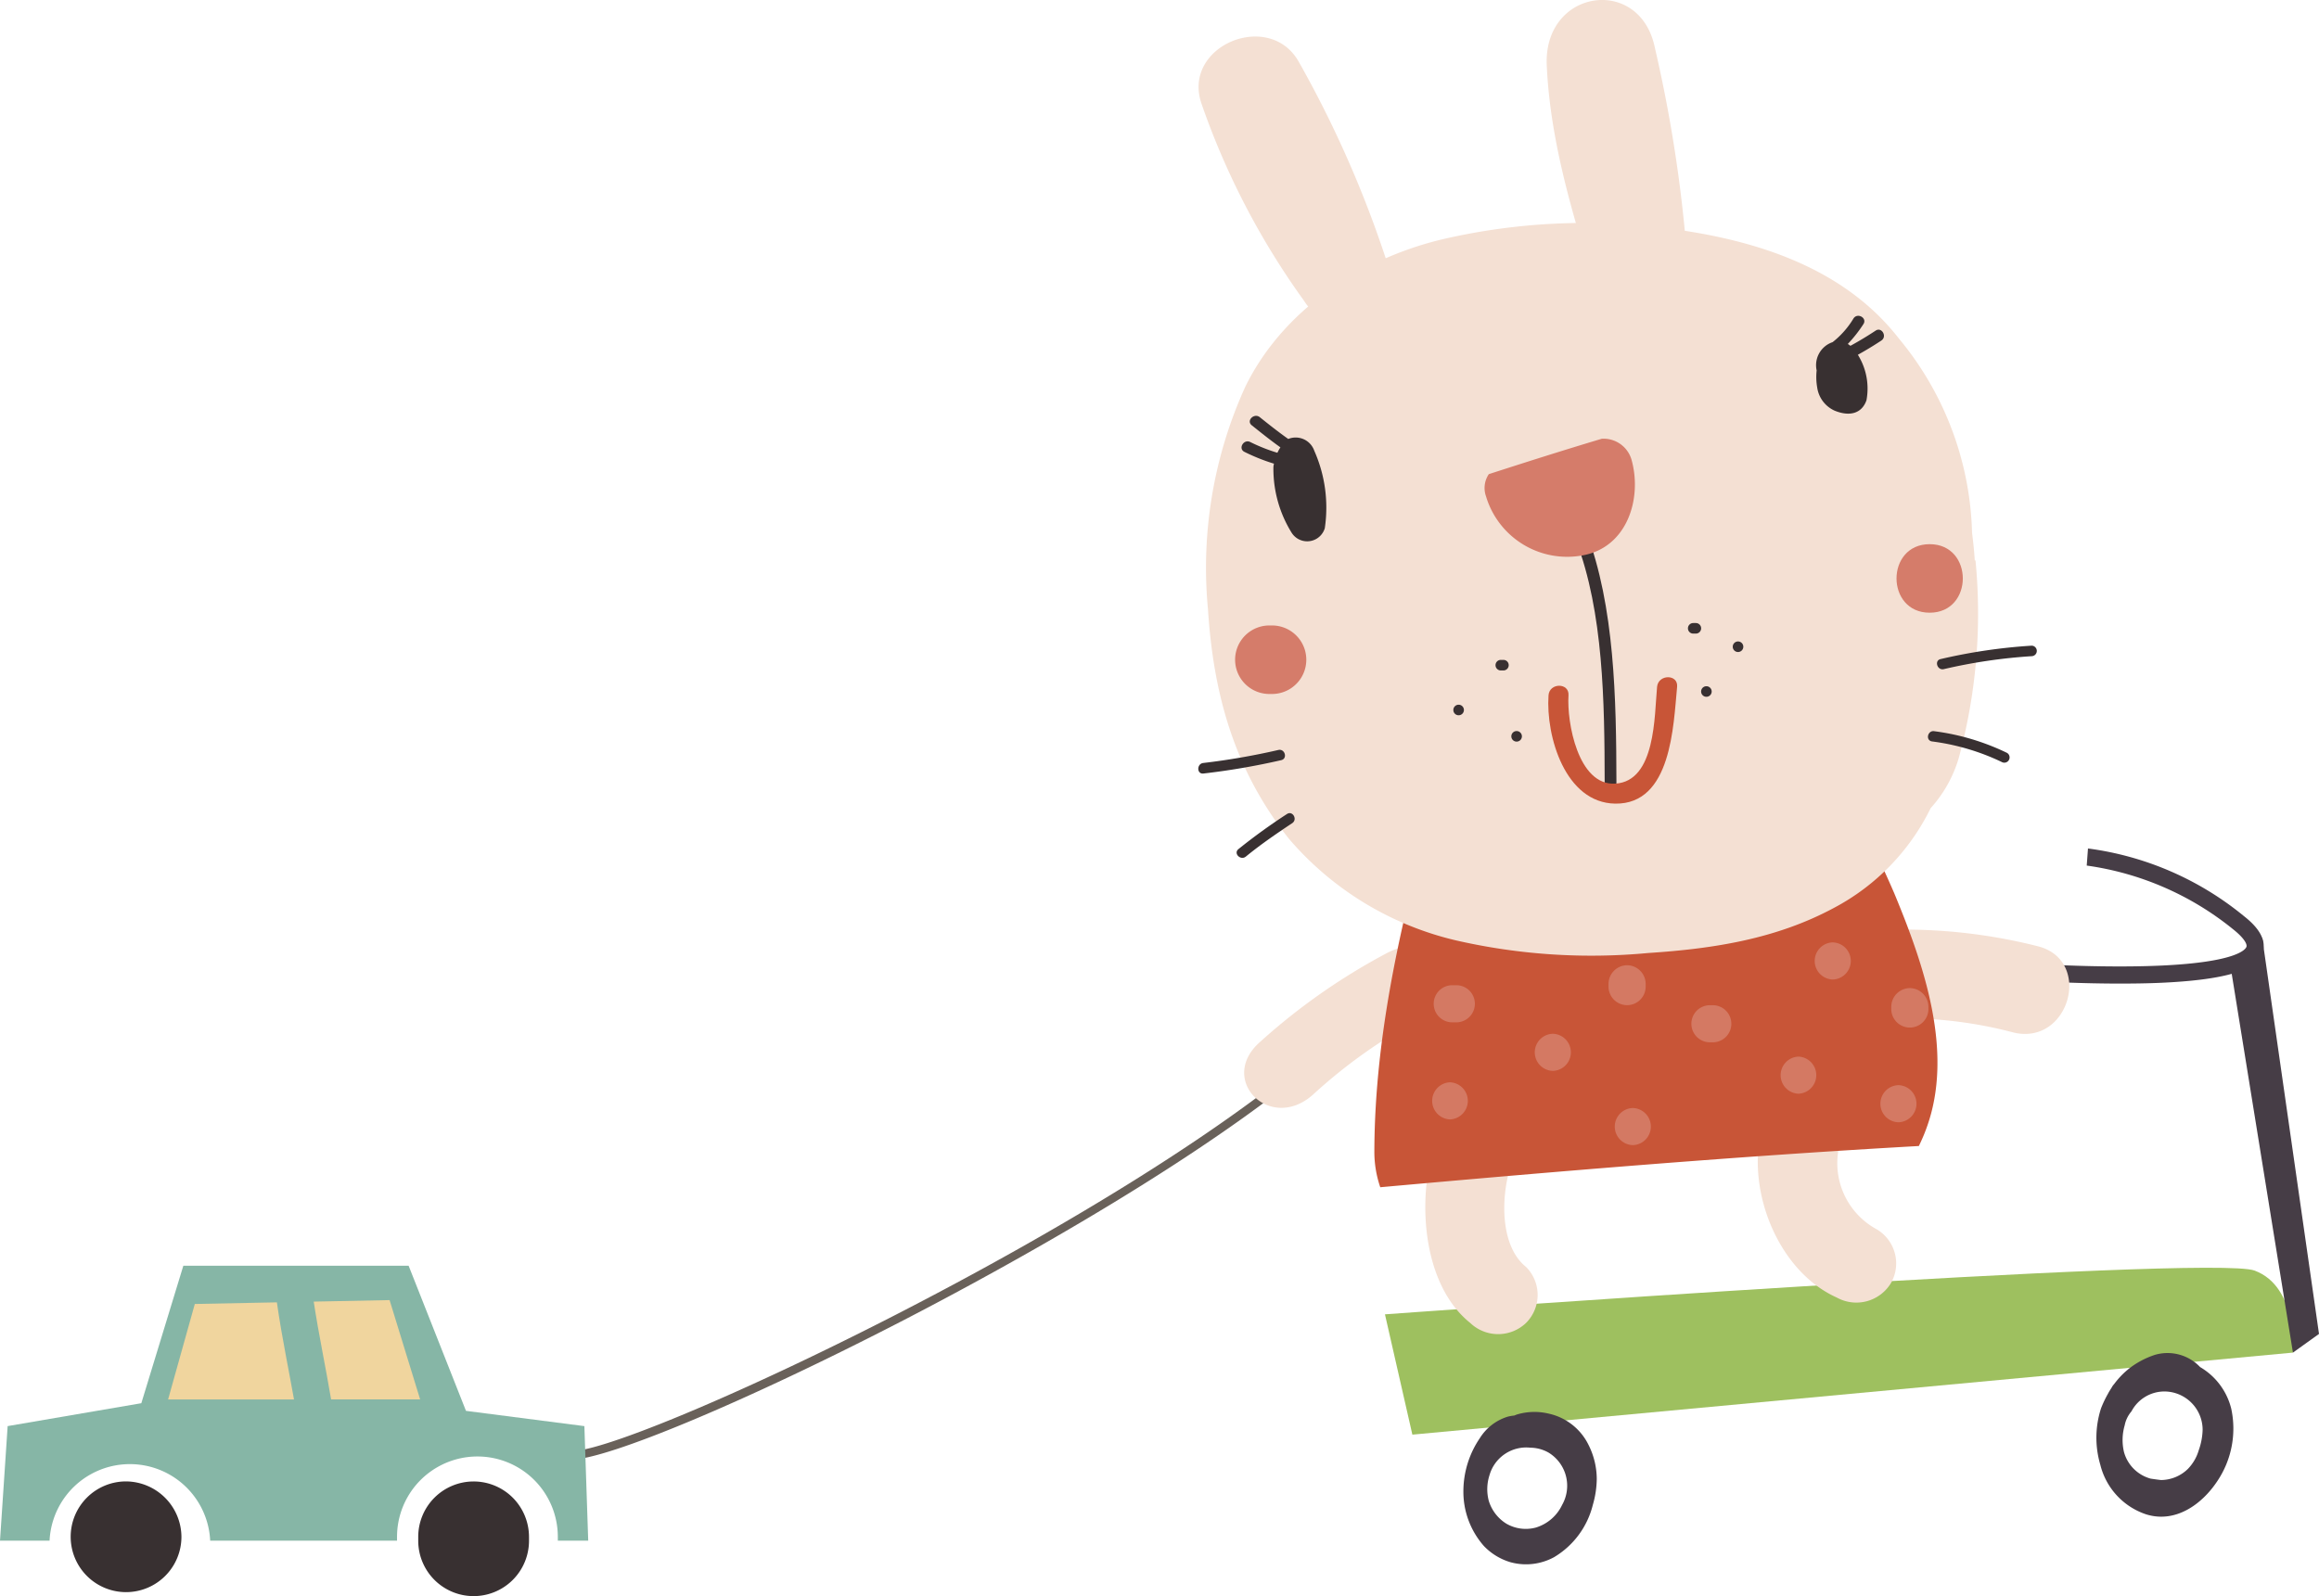
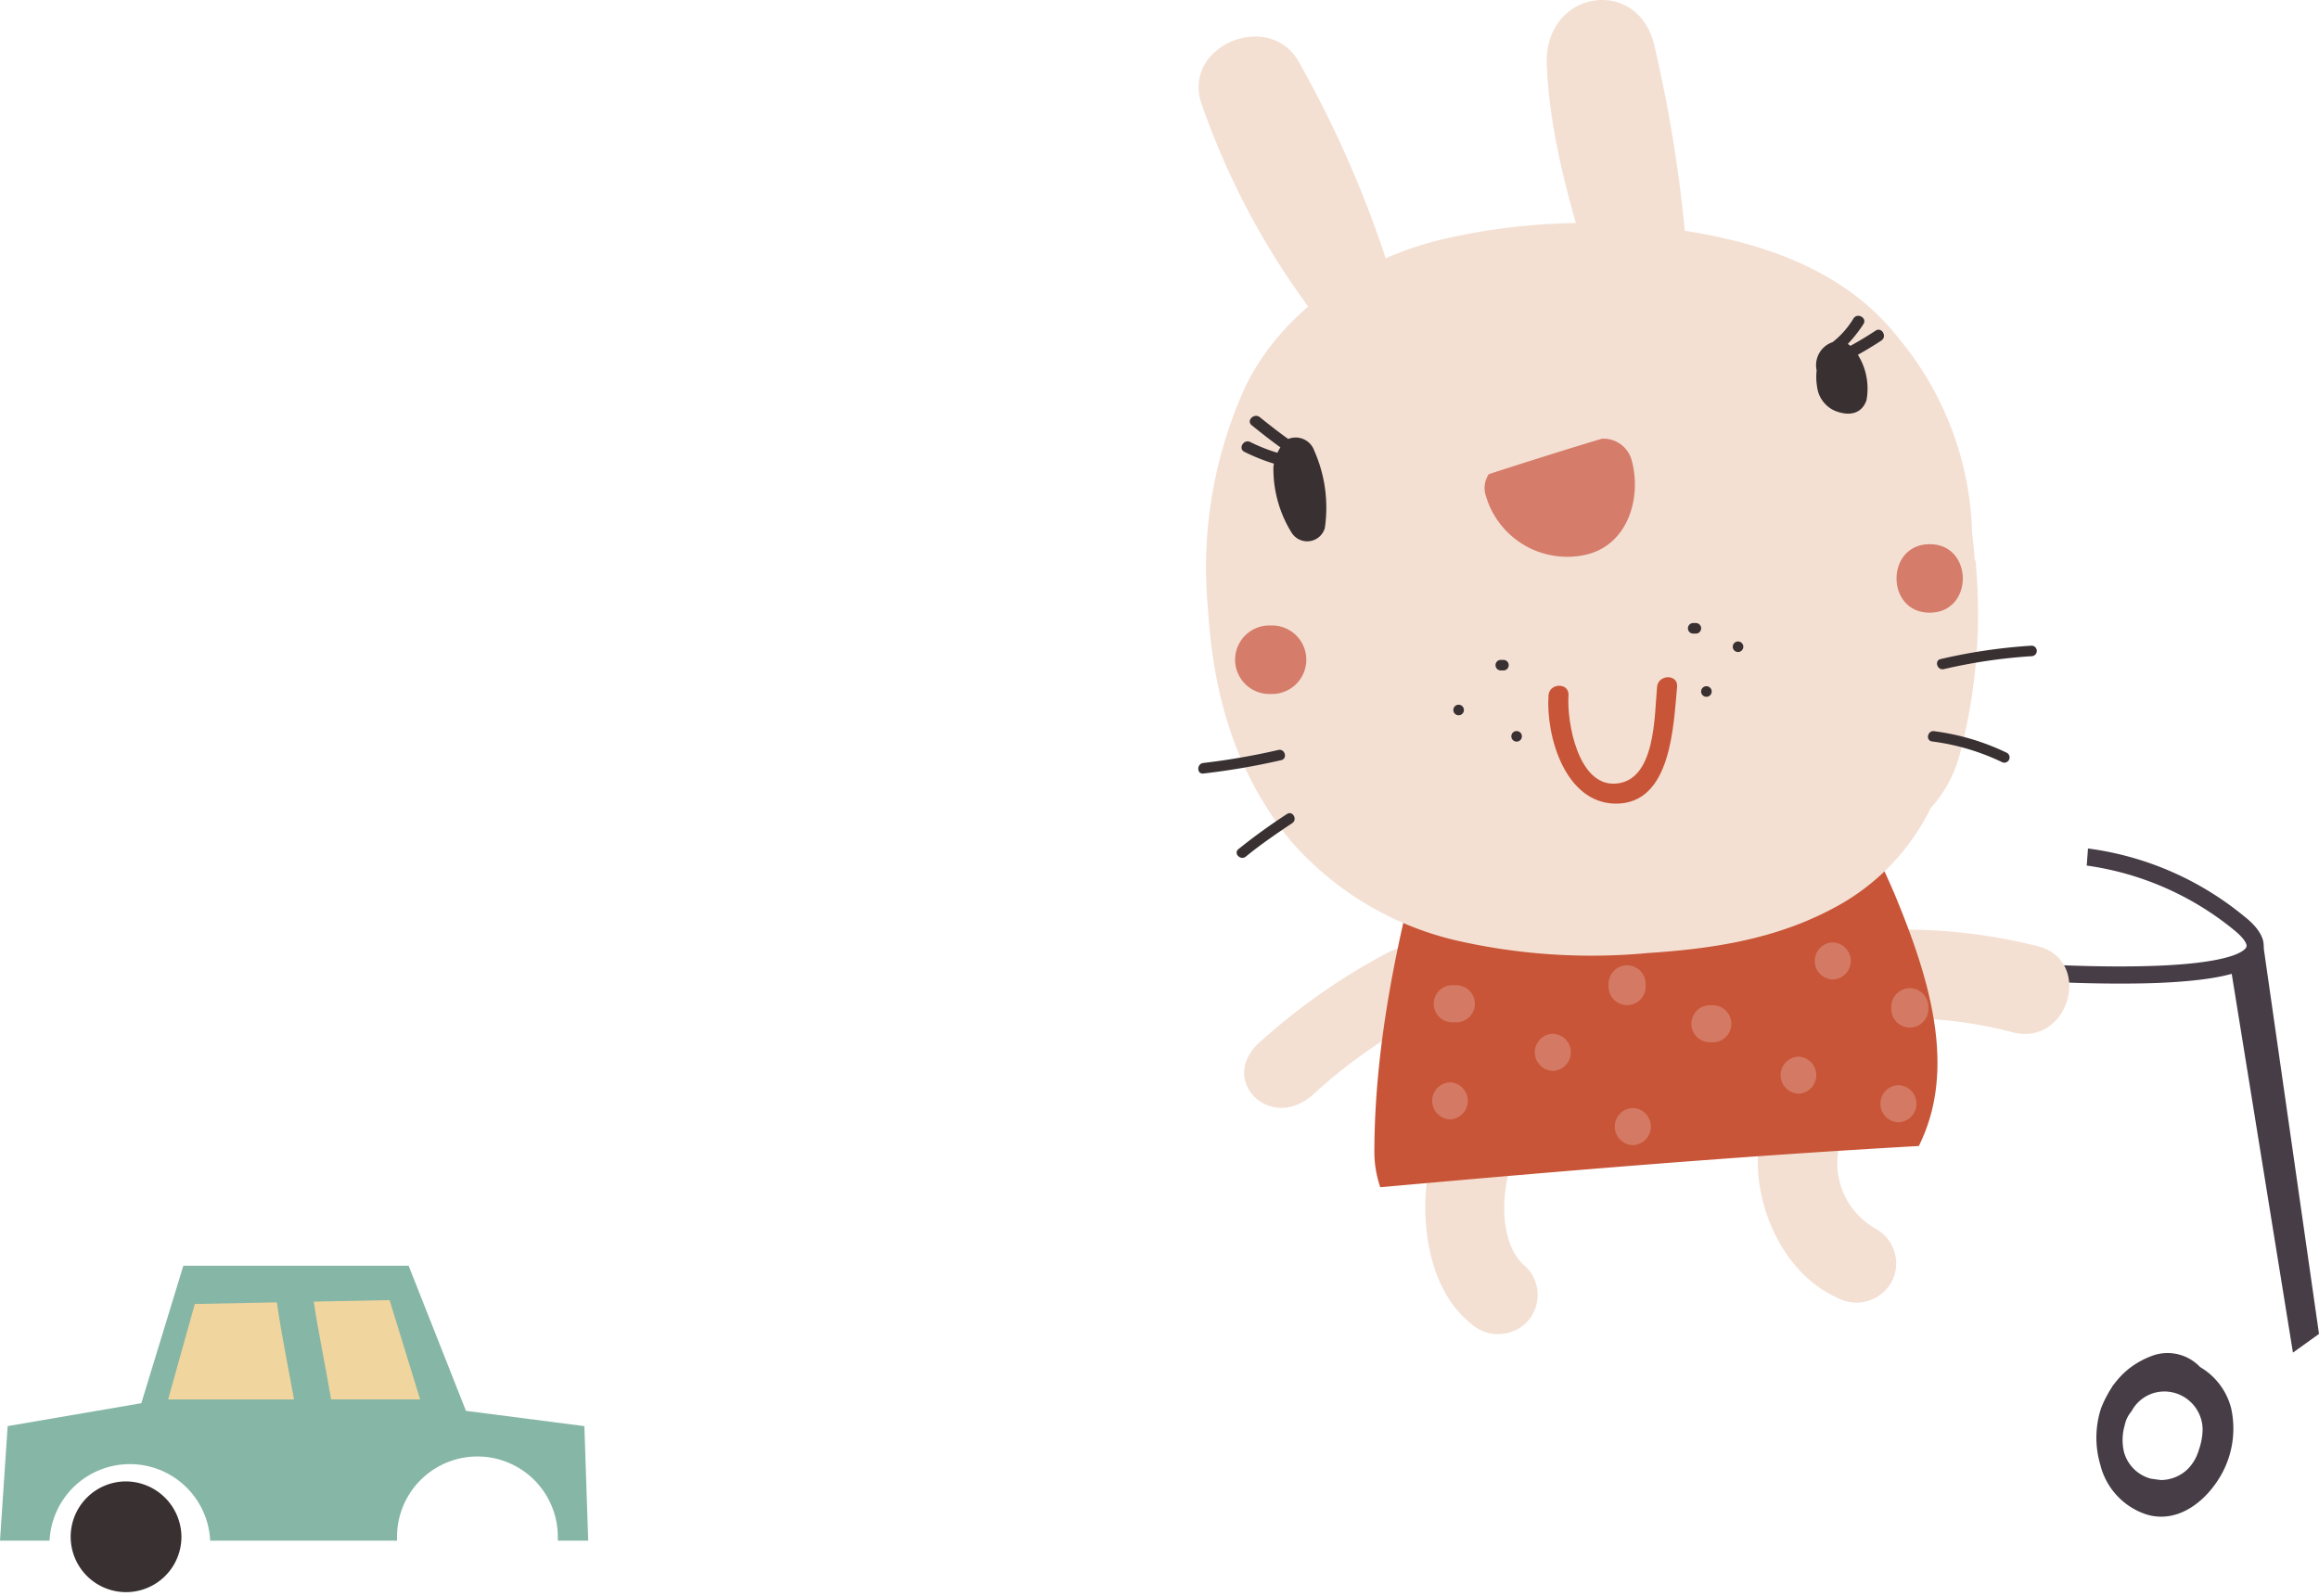
<svg xmlns="http://www.w3.org/2000/svg" id="Layer_1" data-name="Layer 1" viewBox="0 0 153.684 105.798">
  <defs>
    <style> .cls-1 { fill: #69615a; } .cls-2 { fill: #9ec05f; } .cls-3 { fill: #463d46; } .cls-4 { fill: #f4e0d3; } .cls-5 { fill: #c85537; } .cls-6 { fill: #383031; } .cls-7 { fill: #d57c6a; } .cls-8 { fill: #86b6a6; } .cls-9 { fill: #f0d59e; } .cls-10 { fill: #d47963; } </style>
  </defs>
  <title>1-1</title>
-   <path class="cls-1" d="M37.857,96.752a1.456,1.456,0,0,1-.274-.022l.108-.558c3.185.618,37.659-15.415,50.944-27.811l.388.415c-7.99,7.455-23.071,15.6-29.186,18.761C49.456,92.9,40.24,96.752,37.857,96.752Z" />
-   <path class="cls-2" d="M91.783,87.125s54.736-3.987,57.636-2.9,2.538,5.437,2.538,5.437L93.6,95.1Z" />
  <path class="cls-3" d="M140.475,65.2c-2.5,0-4.912-.121-6.353-.21l.07-1.133c1.961.122,5.744.3,9.049.149,5-.231,5.568-1.071,5.632-1.237s-.128-.569-.875-1.164a19.707,19.707,0,0,0-9.707-4.228l.083-1.133A20.469,20.469,0,0,1,148.7,60.72c.411.328,1.665,1.325,1.227,2.46-.3.785-1.329,1.718-6.639,1.964C142.373,65.188,141.418,65.2,140.475,65.2Z" />
-   <path class="cls-3" d="M105.277,95.785a3.855,3.855,0,0,0-2.643-2.078,4.047,4.047,0,0,0-2.117.061c-.057.021-.108.044-.163.065a3.025,3.025,0,0,0-.424.072,3.338,3.338,0,0,0-1.863,1.434,6.268,6.268,0,0,0-1.086,3.485,5.437,5.437,0,0,0,1.365,3.664,4.007,4.007,0,0,0,1.775,1.074,3.887,3.887,0,0,0,2.869-.339,5.6,5.6,0,0,0,2.566-3.454,6.381,6.381,0,0,0,.264-1.737A5.06,5.06,0,0,0,105.277,95.785Zm-1.748,3.963a2.843,2.843,0,0,1-1.738,1.509A2.569,2.569,0,0,1,99.826,101a2.721,2.721,0,0,1-1.163-1.514,3.019,3.019,0,0,1,.045-1.688,2.532,2.532,0,0,1,2.712-1.833,2.5,2.5,0,0,1,1.2.322A2.573,2.573,0,0,1,103.529,99.749Z" />
  <path class="cls-3" d="M147.866,93.371a4.426,4.426,0,0,0-2.06-2.75,2.973,2.973,0,0,0-3-.809,5.674,5.674,0,0,0-1.743.934c-.017.013-.031.028-.047.041a5.449,5.449,0,0,0-.5.469l0,0a5.716,5.716,0,0,0-.4.48c-.027.035-.057.065-.083.1-.046.059-.077.127-.118.19-.055.084-.107.169-.159.256-.017.033-.037.064-.053.1a7.294,7.294,0,0,0-.463.97,6.323,6.323,0,0,0-.049,3.744,4.632,4.632,0,0,0,3.033,3.286c1.961.613,3.724-.677,4.739-2.228A6.241,6.241,0,0,0,147.866,93.371Zm-2.148,2.751A2.98,2.98,0,0,1,145,97.367a2.575,2.575,0,0,1-1.789.742c-.228-.027-.456-.058-.684-.093a2.519,2.519,0,0,1-1.768-1.768,3.47,3.47,0,0,1,.047-1.763,2.018,2.018,0,0,1,.449-.927,2.472,2.472,0,0,1,2.186-1.32,2.545,2.545,0,0,1,2.531,2.531A4.387,4.387,0,0,1,145.719,96.122Z" />
  <path class="cls-4" d="M91.957,63.155a41.52,41.52,0,0,0-8.467,5.927c-2.81,2.487.679,6,3.51,3.492a34.857,34.857,0,0,1,7.133-5.064C97.535,65.758,95.364,61.4,91.957,63.155Z" />
  <path class="cls-4" d="M135.01,62.715a36.106,36.106,0,0,0-14.152-.7c-1.6.247-2.467,2.232-2.076,3.652a3.039,3.039,0,0,0,3.652,2.075,28.444,28.444,0,0,1,11,.7C137.154,69.341,138.732,63.613,135.01,62.715Z" />
  <path class="cls-4" d="M101.139,83.989c-1.733-1.39-1.66-4.587-1.072-6.533.978-3.244-4.08-4.621-5.055-1.395-1.087,3.6-.721,9.114,2.422,11.634a2.677,2.677,0,0,0,3.7,0A2.625,2.625,0,0,0,101.139,83.989Z" />
  <path class="cls-4" d="M124.363,81.483a4.986,4.986,0,0,1-2.287-6.123c1.209-3.163-3.858-4.518-5.053-1.393-1.606,4.194.552,10.178,4.7,12.043a2.68,2.68,0,0,0,3.584-.941A2.627,2.627,0,0,0,124.363,81.483Z" />
  <path class="cls-5" d="M91.473,78.7c11.887-1.069,23.779-2.065,35.693-2.733.182-.374.352-.763.5-1.172,1.863-5.058-.189-10.9-2.131-15.582a67.114,67.114,0,0,0-6.12-11.148,6.438,6.438,0,0,0-8.8-2.684,6.653,6.653,0,0,0-4.254-.52,9.692,9.692,0,0,0-2.661.975c-.56.181-1.124.394-1.712.648A5.4,5.4,0,0,0,99.572,48.6a6.233,6.233,0,0,0-4.4,4.187C93,60.425,91.107,68.321,91.081,76.3A7.228,7.228,0,0,0,91.473,78.7Z" />
  <path class="cls-4" d="M130.919,37.146l-.048.007c-.037-.6-.1-1.209-.18-1.842a20.97,20.97,0,0,0-4.852-12.874c-3.643-4.689-9.456-6.517-15.065-7.264a41.77,41.77,0,0,0-15.228.7c-5.4,1.3-10.529,4.677-13.016,9.759a28.968,28.968,0,0,0-2.475,14.756c.363,5.709,1.785,10.7,5.365,15.214A20.834,20.834,0,0,0,96.44,62.325a40.206,40.206,0,0,0,12.8.847c4.3-.28,8.472-.927,12.307-2.994a14.858,14.858,0,0,0,6.4-6.606,8.568,8.568,0,0,0,1.864-3.328A36.435,36.435,0,0,0,130.919,37.146Z" />
  <path class="cls-4" d="M112,20.3a92.7,92.7,0,0,0-2.332-17.148c-.993-4.816-7.392-3.872-7.162,1.181.281,6.182,2.455,12.075,4.19,17.888C107.379,24.5,112.141,21.28,112,20.3Z" />
  <path class="cls-4" d="M92.036,17.745A72.906,72.906,0,0,0,86.058,4.072C84.092.641,78.318,3.046,79.621,6.859a50.543,50.543,0,0,0,6.8,13.079,3.6,3.6,0,0,0,4.858,1.2C92.316,20.511,92.376,18.459,92.036,17.745Z" />
-   <path class="cls-6" d="M87.1,29.881a1.305,1.305,0,0,0-1.725-.783c-.646-.455-1.267-.948-1.885-1.443-.377-.3-.917.23-.535.536.624.5,1.249,1,1.9,1.464a2.985,2.985,0,0,0-.2.359,11.494,11.494,0,0,1-1.8-.714c-.437-.214-.82.439-.383.654a12.8,12.8,0,0,0,1.957.782,1.136,1.136,0,0,0-.039.33,8.041,8.041,0,0,0,1.2,4.234,1.218,1.218,0,0,0,2.207-.288A9.29,9.29,0,0,0,87.1,29.881Z" />
+   <path class="cls-6" d="M87.1,29.881a1.305,1.305,0,0,0-1.725-.783c-.646-.455-1.267-.948-1.885-1.443-.377-.3-.917.23-.535.536.624.5,1.249,1,1.9,1.464a2.985,2.985,0,0,0-.2.359,11.494,11.494,0,0,1-1.8-.714c-.437-.214-.82.439-.383.654a12.8,12.8,0,0,0,1.957.782,1.136,1.136,0,0,0-.039.33,8.041,8.041,0,0,0,1.2,4.234,1.218,1.218,0,0,0,2.207-.288A9.29,9.29,0,0,0,87.1,29.881" />
  <path class="cls-6" d="M123.168,23.591a1.959,1.959,0,0,0-.711-.79,9.008,9.008,0,0,0,1.032-1.312c.273-.407-.384-.785-.653-.382a5.773,5.773,0,0,1-1.379,1.568l-.006.005a1.611,1.611,0,0,0-1.059,1.874,4.03,4.03,0,0,0,.036,1.128,1.993,1.993,0,0,0,1.146,1.536c1.019.421,1.82.183,2.121-.688A4.223,4.223,0,0,0,123.168,23.591Z" />
  <path class="cls-7" d="M84.3,41.461h-.176a2.271,2.271,0,0,0,0,4.542H84.3a2.271,2.271,0,0,0,0-4.542Z" />
  <path class="cls-7" d="M127.883,36.072c-2.93,0-2.93,4.543,0,4.543S130.81,36.072,127.883,36.072Z" />
  <path class="cls-6" d="M99.635,43.743h-.174a.35.35,0,0,0,0,.7h.174A.35.35,0,0,0,99.635,43.743Z" />
  <path class="cls-6" d="M100.509,48.46a.35.35,0,0,0,0,.7A.35.35,0,0,0,100.509,48.46Z" />
  <path class="cls-6" d="M96.666,46.714a.35.35,0,0,0,0,.7A.35.35,0,0,0,96.666,46.714Z" />
  <path class="cls-6" d="M112.387,41.3h-.174a.35.35,0,0,0,0,.7h.174A.35.35,0,0,0,112.387,41.3Z" />
  <path class="cls-6" d="M113.086,45.489a.35.35,0,0,0,0,.7A.35.35,0,0,0,113.086,45.489Z" />
  <path class="cls-6" d="M115.182,42.521a.35.35,0,0,0,0,.7A.35.35,0,0,0,115.182,42.521Z" />
  <path class="cls-6" d="M84.721,49.714a45.947,45.947,0,0,1-4.973.862c-.444.046-.449.746,0,.7a46.88,46.88,0,0,0,5.158-.886C85.346,50.291,85.159,49.617,84.721,49.714Z" />
  <path class="cls-6" d="M85.286,53.962a39.231,39.231,0,0,0-3.214,2.325c-.349.286.148.778.494.493.976-.8,2.02-1.513,3.072-2.215C86.012,54.315,85.662,53.711,85.286,53.962Z" />
  <path class="cls-6" d="M134.652,42.8a36.5,36.5,0,0,0-6.031.886c-.443.082-.254.755.185.673a35.413,35.413,0,0,1,5.846-.862A.349.349,0,0,0,134.652,42.8Z" />
  <path class="cls-6" d="M133.006,49.906a15.619,15.619,0,0,0-4.8-1.433c-.439-.094-.626.579-.186.673a15.156,15.156,0,0,1,4.634,1.363A.349.349,0,0,0,133.006,49.906Z" />
-   <path class="cls-6" d="M105.119,35.241c-.248-.65-.922-.068-.674.582,1.824,4.777,1.888,10.707,1.9,16.062,0,.744.78.744.779,0C107.111,46.329,107.01,40.2,105.119,35.241Z" />
  <path class="cls-7" d="M106.157,29.083c-2.506.749-5,1.542-7.49,2.347a1.64,1.64,0,0,0-.187,1.47,5.614,5.614,0,0,0,6.382,3.919c2.975-.516,3.981-3.767,3.264-6.338A1.93,1.93,0,0,0,106.157,29.083Z" />
  <polygon class="cls-3" points="147.812 64.009 151.957 89.662 153.684 88.423 149.922 62.167 147.812 64.009" />
  <g>
    <path class="cls-8" d="M38.982,102.129l-.254-7.594-7.847-1.012-3.8-9.619H12.15L9.366,93.016.507,94.534,0,102.129H3.285a5.328,5.328,0,0,1,10.644,0H26.312v-.253a5.328,5.328,0,1,1,10.656,0v.253Z" />
    <path class="cls-6" d="M8.353,98.2a3.67,3.67,0,1,0,3.671,3.67A3.7,3.7,0,0,0,8.353,98.2Z" />
-     <path class="cls-6" d="M33.983,99.28a3.67,3.67,0,0,0-6.266,2.6v.253a3.67,3.67,0,0,0,7.341,0v-.253A3.688,3.688,0,0,0,33.983,99.28Z" />
    <path class="cls-9" d="M21.353,89.52c.2,1.079.408,2.159.59,3.243h5.9l-2.024-6.582-5.028.1C20.955,87.364,21.15,88.443,21.353,89.52Z" />
    <path class="cls-9" d="M18.958,89.931c-.224-1.195-.439-2.4-.608-3.6l-5.439.107-1.771,6.328h8.344C19.315,91.817,19.135,90.874,18.958,89.931Z" />
  </g>
  <path class="cls-10" d="M96.512,65.308h-.268a1.23,1.23,0,1,0,0,2.461h.268a1.23,1.23,0,1,0,0-2.461Z" />
  <path class="cls-10" d="M96.094,71.744a1.231,1.231,0,0,0,0,2.46A1.231,1.231,0,0,0,96.094,71.744Z" />
  <path class="cls-10" d="M102.908,68.526a1.231,1.231,0,0,0,0,2.461A1.231,1.231,0,0,0,102.908,68.526Z" />
  <path class="cls-10" d="M108.209,73.448a1.231,1.231,0,0,0,0,2.461A1.231,1.231,0,0,0,108.209,73.448Z" />
  <path class="cls-10" d="M113.509,66.633h-.189a1.23,1.23,0,1,0,0,2.46h.189a1.23,1.23,0,0,0,0-2.46Z" />
  <path class="cls-10" d="M121.459,62.469a1.231,1.231,0,0,0,0,2.461A1.231,1.231,0,0,0,121.459,62.469Z" />
  <path class="cls-10" d="M119.187,70.041a1.231,1.231,0,0,0,0,2.46A1.231,1.231,0,0,0,119.187,70.041Z" />
  <path class="cls-10" d="M125.812,71.933a1.231,1.231,0,0,0,0,2.461A1.231,1.231,0,0,0,125.812,71.933Z" />
  <path class="cls-10" d="M126.569,65.5a1.242,1.242,0,0,0-1.231,1.23v.189a1.231,1.231,0,0,0,2.461,0v-.189A1.242,1.242,0,0,0,126.569,65.5Z" />
  <path class="cls-10" d="M107.83,63.984a1.242,1.242,0,0,0-1.23,1.23V65.4a1.23,1.23,0,1,0,2.461,0v-.189A1.242,1.242,0,0,0,107.83,63.984Z" />
  <path class="cls-5" d="M109.817,45.527c-.18,1.895-.08,6.262-2.77,6.419-2.473.145-3.217-4.081-3.1-5.851.059-.853-1.268-.848-1.324,0-.184,2.711,1.107,7.129,4.422,7.176,3.729.053,3.852-5.175,4.1-7.744C111.223,44.677,109.9,44.685,109.817,45.527Z" />
  <path class="cls-6" d="M124.3,21.918a23.893,23.893,0,0,1-2.271,1.325c-.436.222-.053.874.382.654a23.643,23.643,0,0,0,2.272-1.325C125.084,22.3,124.7,21.649,124.3,21.918Z" />
</svg>